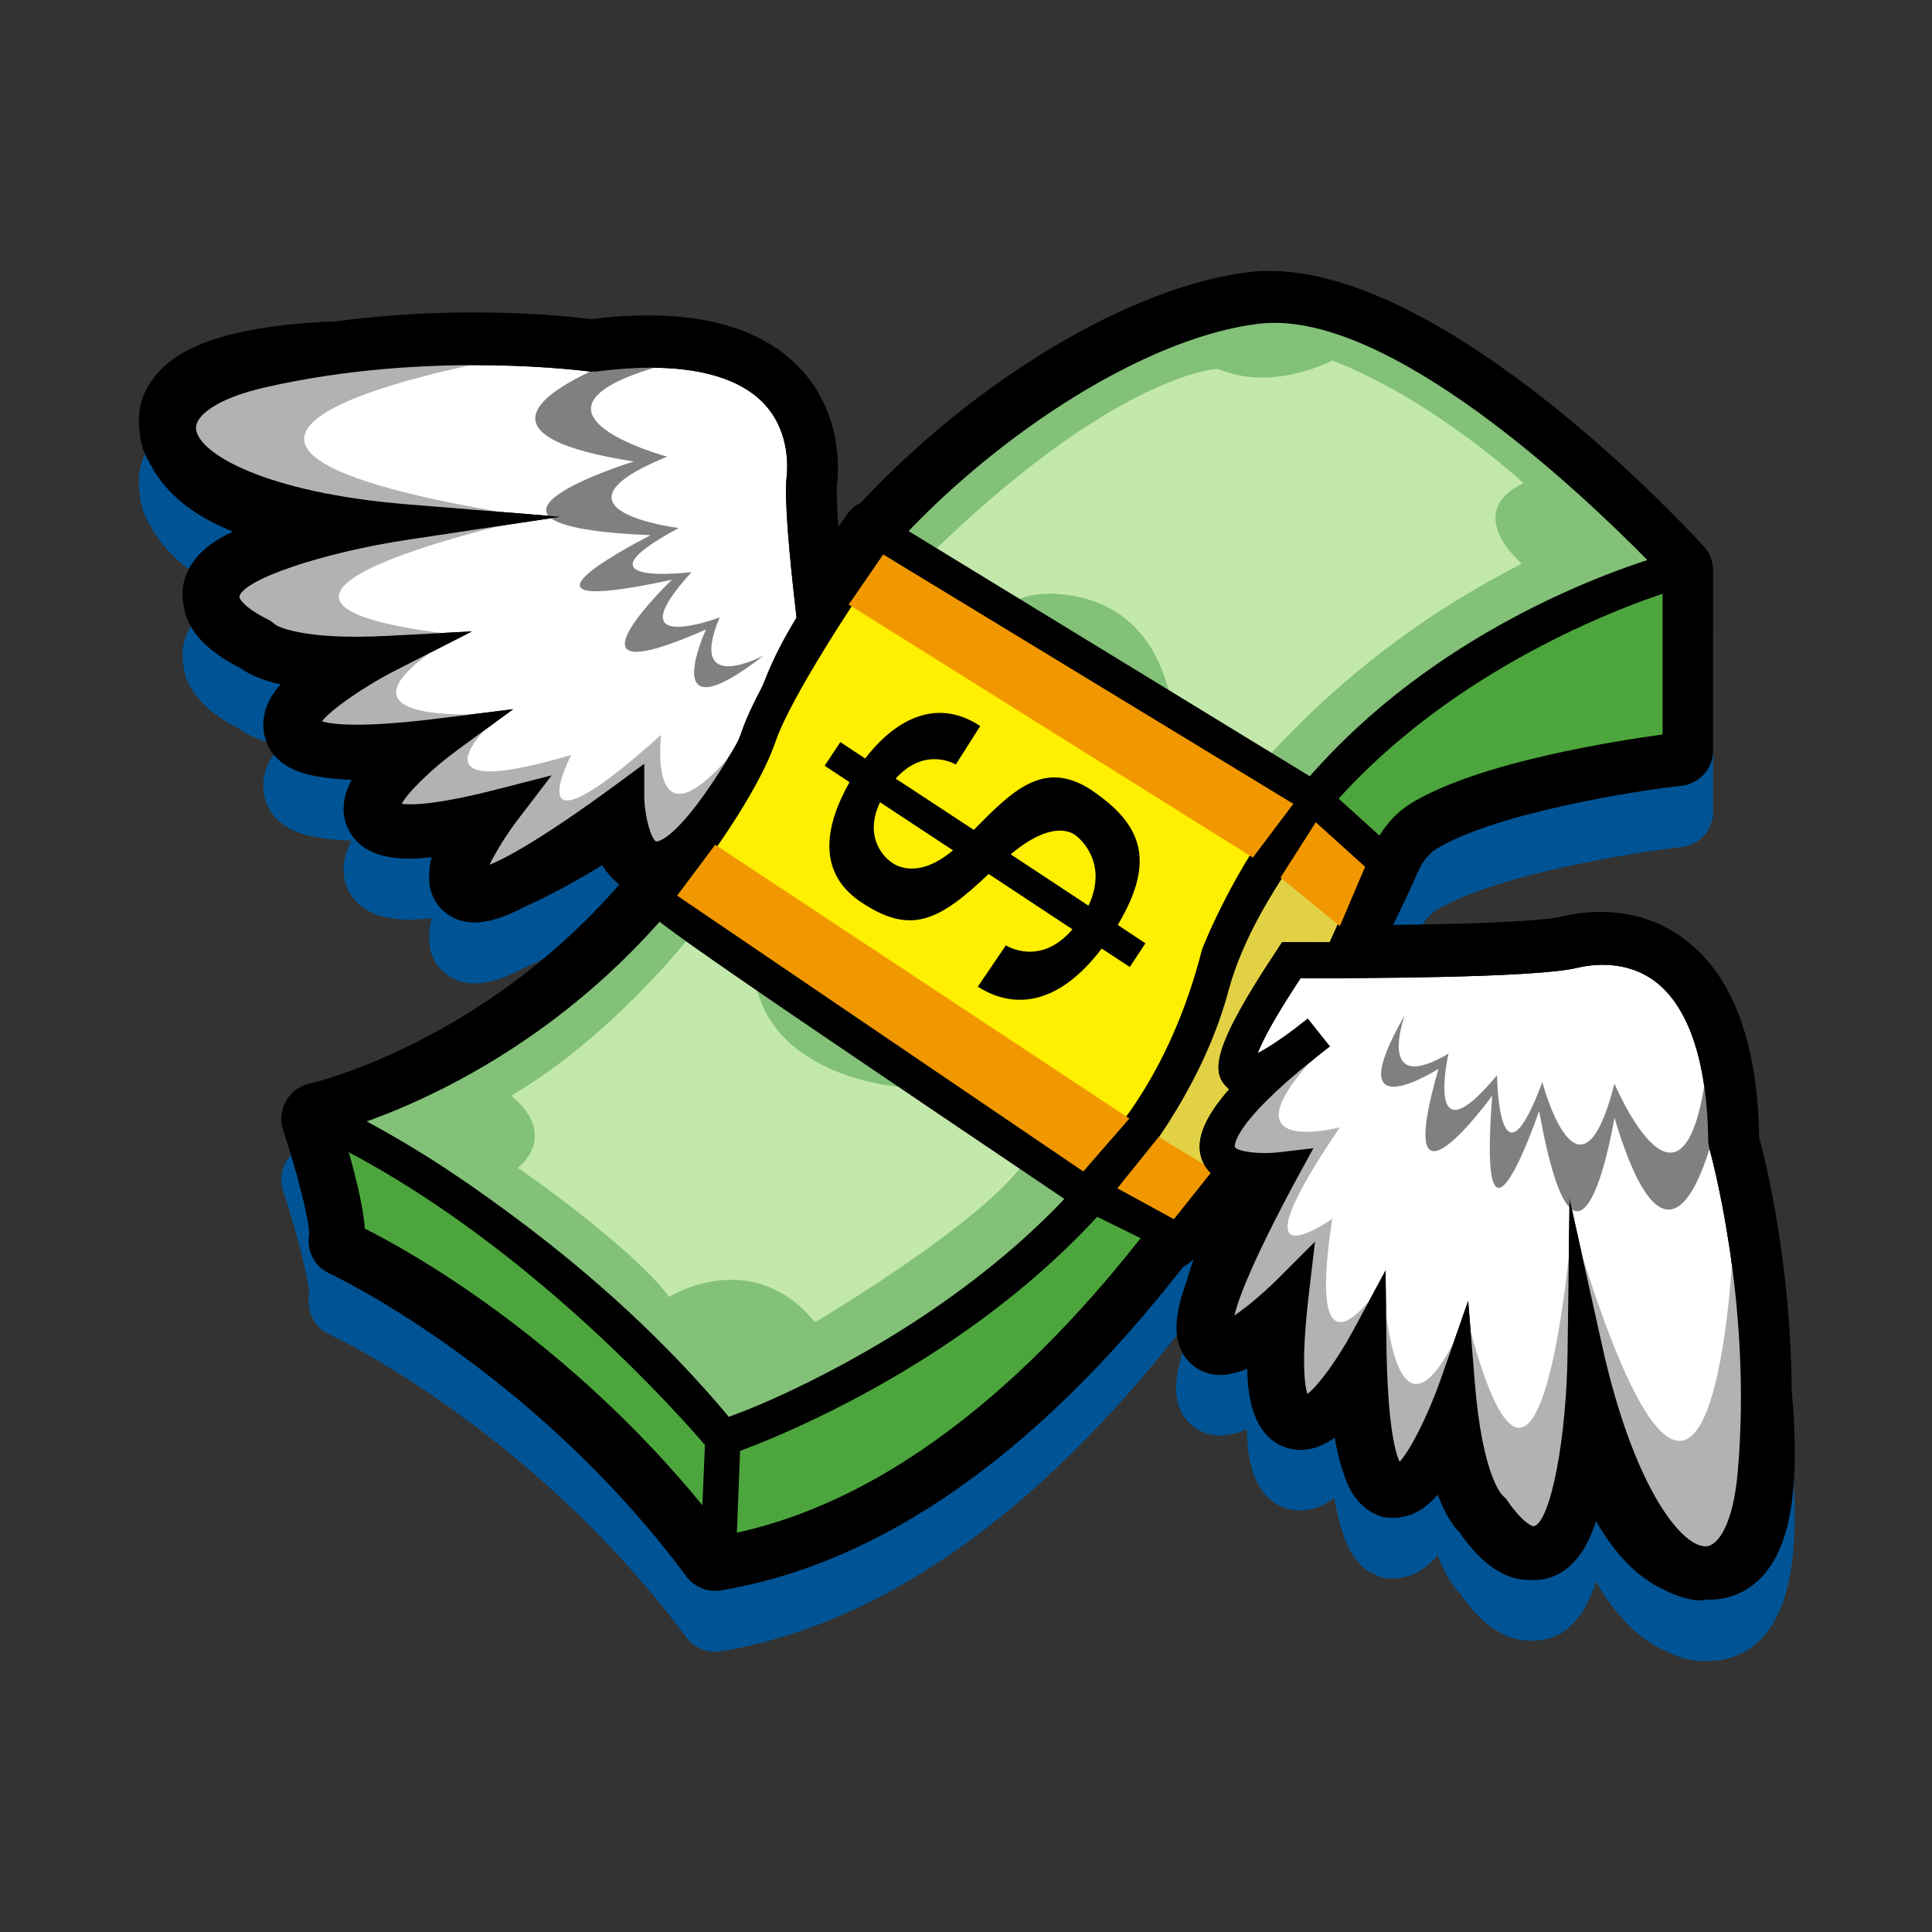
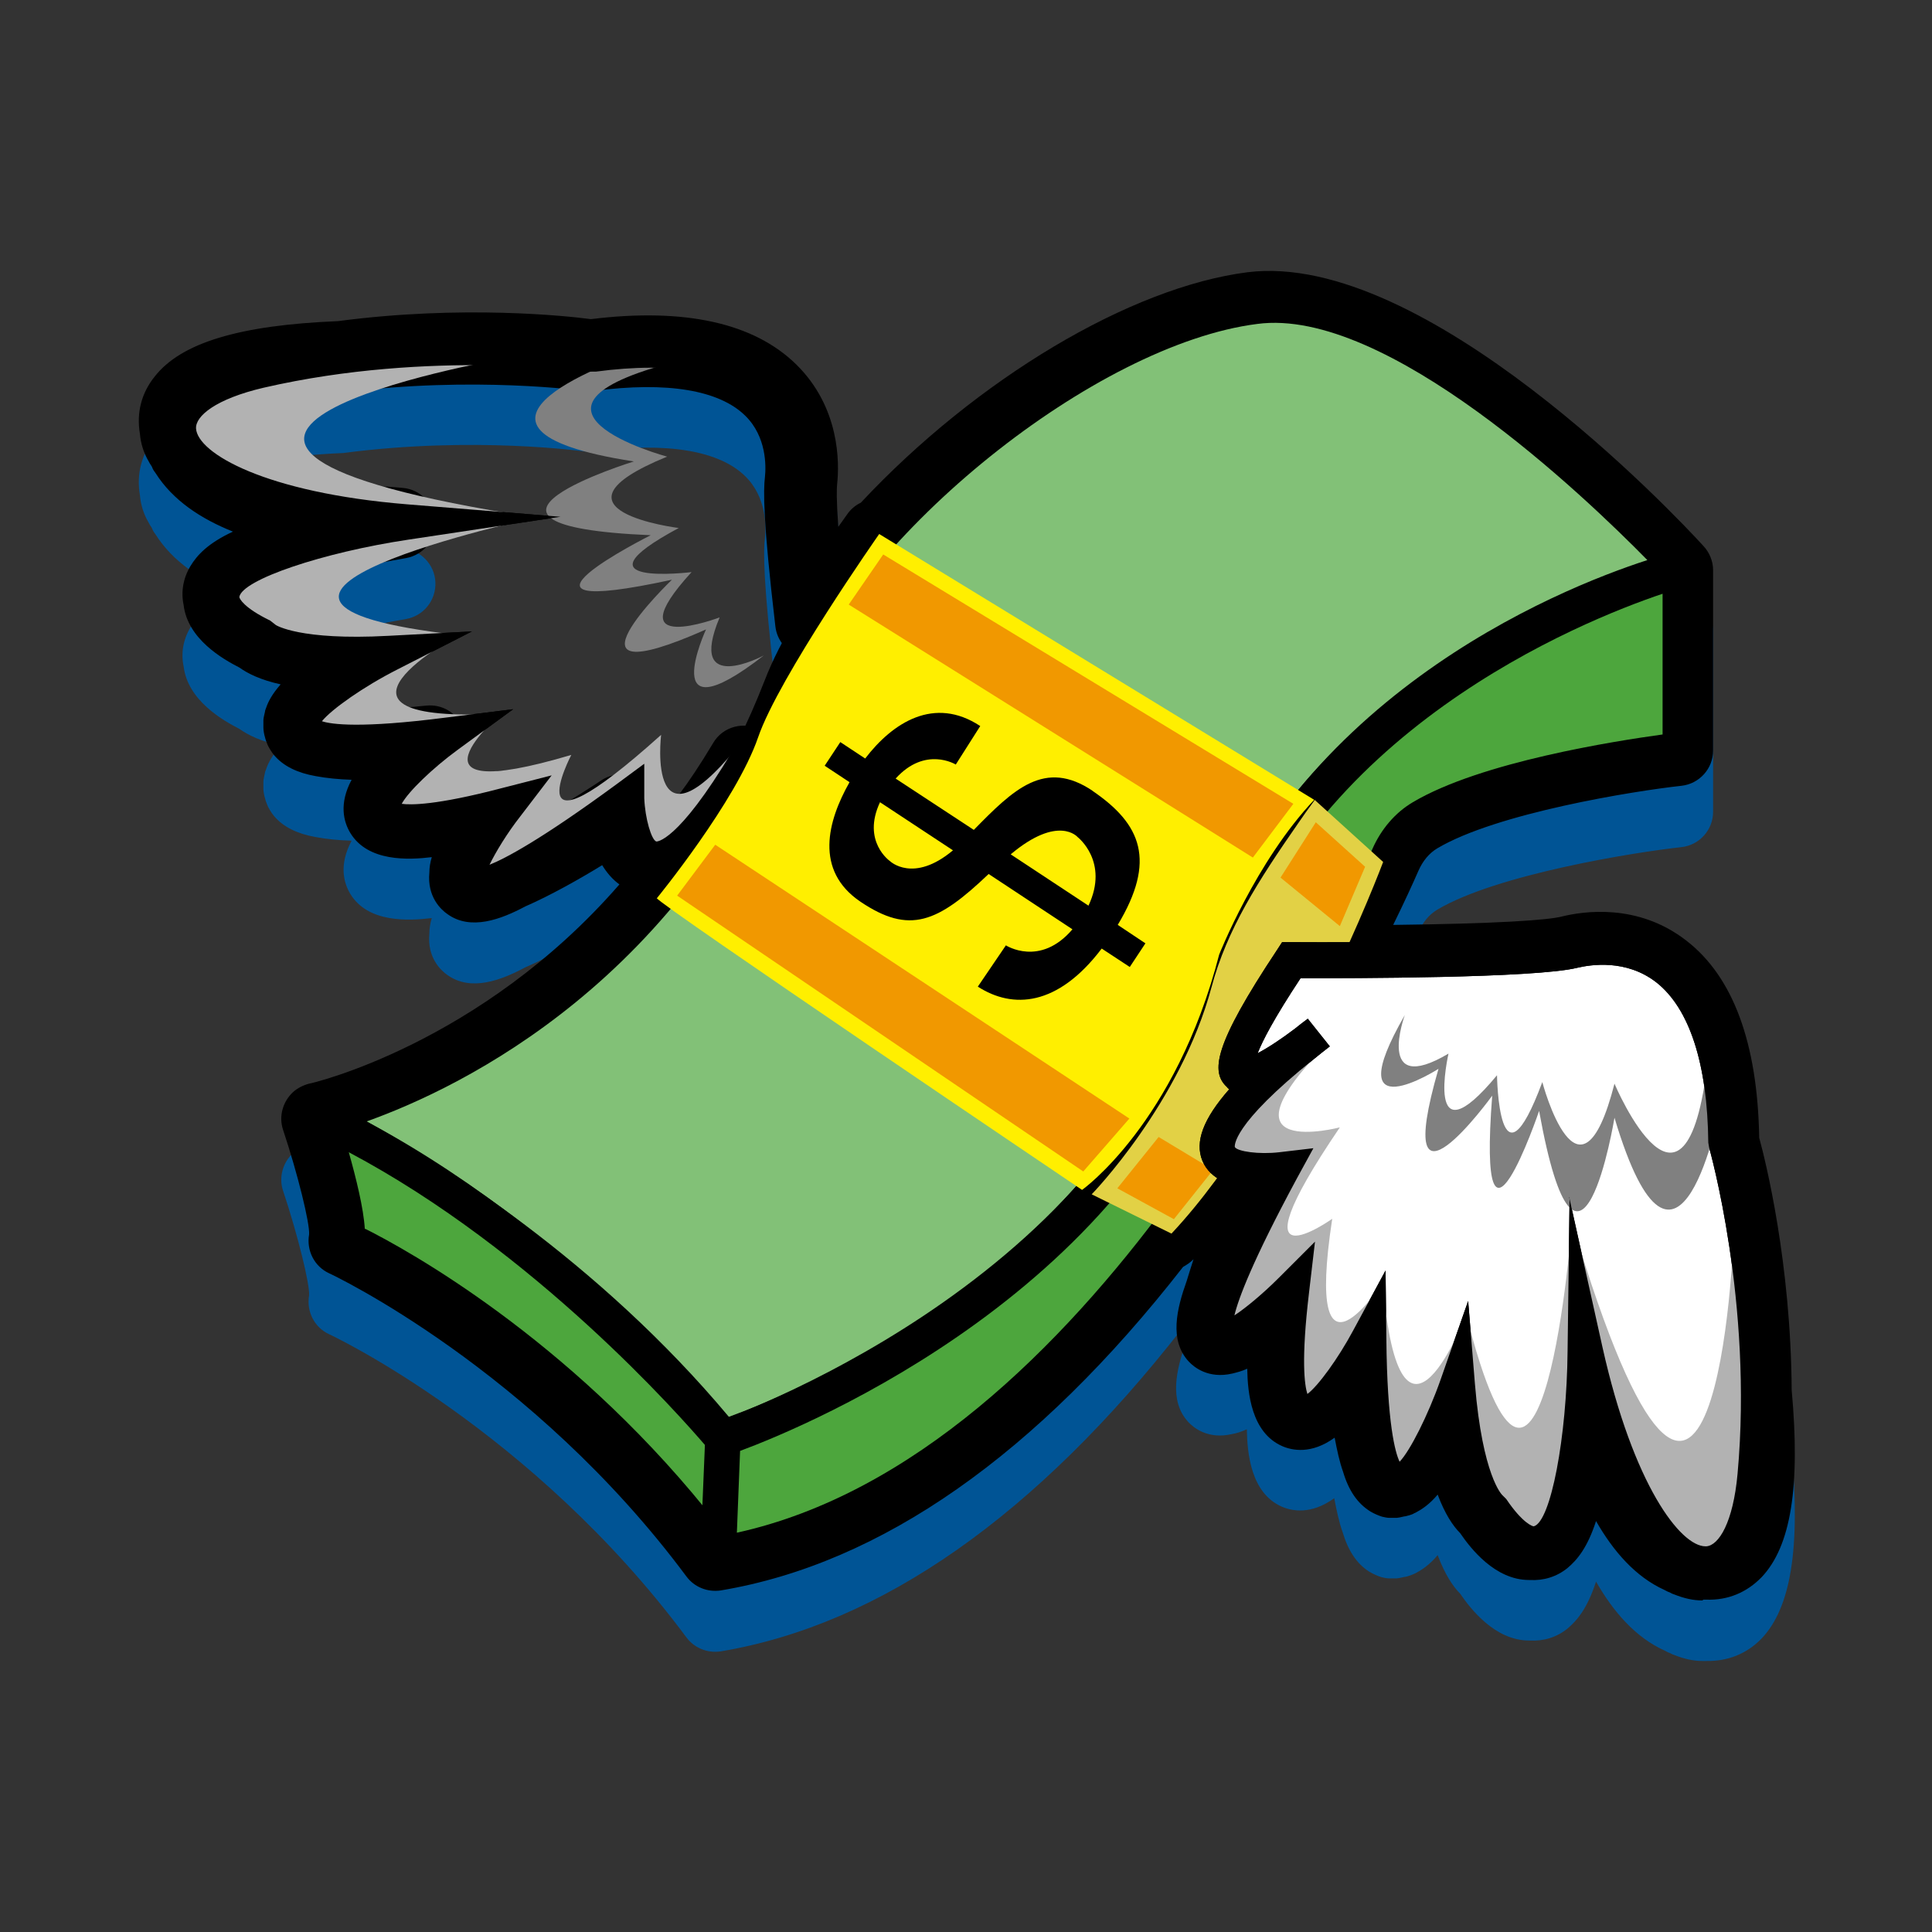
<svg xmlns="http://www.w3.org/2000/svg" id="Capa_1" viewBox="0 0 48.19 48.19">
  <rect x="0" y="0" width="48.19" height="48.19" fill="#333333" stroke="none" />
  <path d="m42.46,41.43c-.22,0-.45-.05-.7-.15-.01,0-.08-.03-.09-.04-.05-.02-.1-.04-.15-.07-.73-.33-1.28-.97-1.71-1.72-.21.65-.46.96-.71,1.17-.27.22-.6.32-.94.3h-.02c-.85,0-1.46-.79-1.72-1.17-.18-.18-.38-.48-.56-.96-.21.25-.4.37-.55.45-.06.03-.19.08-.25.09-.04,0-.12.03-.22.04-.05,0-.15,0-.2,0-.05,0-.14-.02-.18-.03-.1-.03-.21-.08-.31-.14-.3-.19-.52-.51-.66-.98-.09-.25-.15-.54-.21-.85-.58.42-1.06.32-1.31.21-.77-.34-.86-1.33-.87-1.93-.13.06-.25.1-.37.12-.6.14-.96-.16-1.09-.3-.49-.53-.3-1.31-.05-2.01.05-.17.11-.35.17-.53-.08.08-.17.14-.26.19-3.65,4.68-7.53,7.4-11.52,8.07-.33.05-.66-.08-.86-.35-3.85-5.18-8.86-7.54-8.91-7.56-.37-.17-.57-.57-.5-.97.02-.27-.28-1.5-.65-2.61-.11-.33-.01-.7.25-.94.11-.1.25-.17.4-.21.04,0,4.27-.98,7.74-4.97-.18-.13-.32-.3-.43-.48-.57.35-1.3.76-1.92,1.03-.6.32-1.35.61-1.94.19-.16-.11-.51-.43-.45-1.04,0-.12.02-.25.06-.38-.59.07-1.59.12-2.03-.6-.17-.28-.29-.73.03-1.33-.32-.01-.62-.04-.89-.09-.46-.08-.81-.25-1.04-.52-.06-.07-.15-.21-.18-.3-.01-.02-.04-.1-.05-.15-.02-.06-.04-.17-.04-.23,0-.06,0-.12,0-.19,0-.05.03-.17.04-.22,0-.02.02-.06.03-.09.05-.15.15-.34.36-.58-.5-.11-.82-.27-1.03-.42-.41-.21-1.29-.71-1.39-1.56-.07-.33-.01-.67.17-.97.17-.28.44-.57,1.06-.86-.8-.32-1.5-.78-1.93-1.46-.03-.04-.06-.08-.08-.13,0-.02-.04-.07-.05-.09,0,0-.01-.01-.04-.07-.12-.2-.2-.44-.22-.69-.09-.53.04-1.02.37-1.43.66-.84,2.11-1.28,4.57-1.38,3.1-.41,5.71-.13,6.31-.05,2.35-.29,4.07.1,5.12,1.13,1.09,1.07,1.08,2.45,1.02,2.99-.01.1-.02.37.03,1.06l.22-.31c.09-.13.21-.23.34-.29,2.89-3.09,6.73-5.38,9.65-5.75,4.43-.56,10.67,6.06,11.37,6.83.15.16.24.38.24.6v4.5c0,.45-.34.83-.79.88-1.19.13-4.61.68-6.09,1.56-.2.12-.36.31-.47.56-.14.32-.35.78-.63,1.35,2.59-.03,3.87-.12,4.21-.21.53-.13,1.89-.34,3.1.6,1.17.9,1.78,2.56,1.82,4.92.16.58.79,3.12.81,6.29.22,2.42-.02,3.9-.75,4.67-.37.38-.84.57-1.38.56-.02,0-.05,0-.07,0Zm-3.01-7.03c.41,0,.77.29.86.7l.07.27c.34,2.23,1.08,3.86,1.89,4.21.03.01.06.03.1.05l.12.04s.07,0,.1,0c.07-.04.56-.59.3-3.33,0-.03,0-.05,0-.08-.02-3.3-.77-5.95-.78-5.97-.02-.08-.03-.16-.03-.24-.01-1.83-.41-3.09-1.13-3.65-.6-.46-1.31-.35-1.59-.28-.68.17-2.7.26-6,.27h0c-.3,0-.58-.15-.75-.41-.16-.26-.19-.58-.06-.85.22-.47.41-.89.56-1.25.28-.59.49-1.03.62-1.34.26-.59.67-1.06,1.19-1.37,1.61-.96,4.59-1.48,6.01-1.69v-2.5c-1.74.65-5.14,2.21-7.58,5.08-.05.06-.1.1-.16.14-.03.06-.07.12-.11.18-.02.02-.04.05-.06.07l-.19.24s0,0,0,0c-.29.39-.84.47-1.24.18-.39-.29-.48-.84-.19-1.24h0c.05-.07.1-.13.15-.2l.05-.06s.06-.08.07-.08c0,0,.01-.01.02-.02,0,0,0,0,0-.01h0c.05-.05.1-.1.15-.13.03-.08.08-.16.13-.23,2.68-3.24,6.24-4.88,8.19-5.58-2.22-2.18-6.3-5.58-8.86-5.26-2.52.32-6.21,2.6-8.77,5.42-.05.05-.1.1-.16.14l-.11.16s-.04.05-.06.08c-.48.56-.9,1.11-1.23,1.64-.2.32-.58.48-.95.39-.37-.08-.64-.39-.68-.76-.31-2.64-.3-3.39-.26-3.72.03-.28.04-1.01-.49-1.53-.65-.64-1.95-.86-3.77-.62-.08,0-.16,0-.24,0-.03,0-2.75-.39-6.02.04-2.98.13-3.34.73-3.34.74,0,0,0,0,0,0,.01.06.02.12.02.17,0,0,0,.01.01.02h.01s.05.07.05.07c.5.81,2.21,1.32,4.39,1.35l.34.03c.44.03.8.39.82.84.02.45-.29.84-.73.92-2.34.41-3.29.78-3.67.98.08.06.21.13.38.22.07.03.13.07.18.12.07.03.4.18,1.23.22.06,0,.12.01.18.03.39.1.72.18.91.22.36.08.63.37.69.73.06.36-.12.72-.44.9-.21.12-.4.23-.55.33.61.02,1.28-.05,1.57-.08.39-.04.75.17.9.52.16.35.07.76-.21,1.02-.18.17-.33.31-.45.43.7-.1,1.4-.31,1.4-.31.37-.11.77.03.98.35.18.26.2.6.07.88.86-.48,1.66-1.01,1.67-1.02.25-.17.57-.2.85-.08.28.12.47.38.52.68.02.14.04.25.07.33.25-.23.69-.75,1.36-1.87.24-.41.77-.55,1.19-.32.42.23.58.75.36,1.18-.29.57-.61,1.12-.94,1.64-.58.87-1.16,1.61-1.38,1.89-2.95,3.53-6.4,5.02-8.02,5.57.19.63.36,1.33.43,1.9,1.38.73,5.37,3.07,8.75,7.42,3.45-.76,6.86-3.32,10.13-7.61.1-.14.24-.24.4-.29.34-.39.69-.84,1.06-1.37.14-.19.35-.33.58-.36.23-.04.47.02.67.16h0s.16.06.6.07c.3,0,.58.17.74.42.16.26.17.58.04.85,0,.01-.43.89-.79,1.79.26-.17.6-.2.89-.05.34.17.53.55.48.92,0,0-.11.74-.11,1.43.11-.13.23-.3.37-.5.22-.32.61-.46.98-.35.37.11.62.44.64.82,0,.3.05.96.14,1.56.08-.17.17-.37.26-.6.14-.34.45-.59.84-.56.37,0,.69.24.82.58.07.18.19.5.34.87.03.06.04.12.05.18.16.82.34,1.13.39,1.19.05.05.1.1.14.16.11.16.2.27.27.35.15-.4.38-1.4.47-3.77.02-.44.36-.81.81-.85.03,0,.05,0,.08,0Zm-1.87,4.03h0,0Zm0,0s0,0,0,0c0,0,0,0,0,0Zm0,0s0,0,0,0c0,0,0,0,0,0Zm-2.35-.61h0Zm-22.76-14.44h0Zm20.51-1.07l.1.08-.1-.08Zm-22.66-.49h0Zm-3.18-4.98s0,0,0,0c0,0,0,0,0,0Zm0,0s0,0,0,0c0,0,0,0,0,0Zm0,0s0,0,0,0c0,0,0,0,0,0Zm0,0h0s0,0,0,0Zm10.51,21.11c-.25,0-.49-.1-.67-.3-.53-.61-1.97-2.19-3.96-3.84-.37-.31-.43-.87-.12-1.24.31-.37.86-.43,1.24-.13,1.56,1.26,2.97,2.62,4.18,4.06.31.37.27.93-.1,1.24-.17.14-.37.21-.58.21Zm10.86-7.5c-.17,0-.34-.05-.49-.15-.41-.27-.52-.81-.26-1.22.66-1.01,1.16-2.09,1.51-3.2.14-.46.64-.72,1.1-.58.47.14.73.63.59,1.1-.28.95-.68,1.9-1.2,2.81,0,0,0,0,0,0-.17.3-.35.58-.52.83-.17.26-.45.39-.74.39Zm3.73-1.82c-.2,0-.4-.07-.56-.2-.33-.27-.42-.73-.22-1.1.06-.12.17-.26.29-.34.14-.1.26-.19.35-.26.39-.3.94-.23,1.24.16.3.39.23.94-.15,1.24-.13.1-.26.21-.38.3-.16.13-.36.2-.56.2Z" style="fill:#005495; stroke-width:0px;" />
  <path d="m42.46,39.92c-.22,0-.45-.05-.7-.15-.01,0-.08-.03-.09-.04-.05-.02-.1-.04-.15-.07-.73-.33-1.28-.97-1.71-1.72-.21.65-.46.96-.71,1.17-.27.22-.6.32-.94.3h-.02c-.85,0-1.46-.79-1.72-1.17-.18-.18-.38-.48-.56-.96-.21.25-.4.37-.55.45h0s-.05.02-.06.03c-.04.02-.14.05-.19.06-.04,0-.12.03-.22.04-.05,0-.14,0-.19,0-.05,0-.14-.02-.18-.03-.09-.03-.19-.07-.29-.13-.32-.2-.54-.52-.68-.99-.09-.25-.15-.54-.21-.85-.58.42-1.06.32-1.31.21-.77-.34-.86-1.33-.87-1.93-.13.06-.25.09-.37.12-.6.14-.96-.16-1.09-.3-.49-.53-.3-1.31-.05-2.01.05-.17.11-.35.17-.54-.08.08-.17.14-.26.19-3.65,4.68-7.53,7.4-11.53,8.07-.33.05-.66-.08-.86-.35-3.85-5.18-8.86-7.54-8.91-7.56-.37-.17-.57-.57-.5-.97.02-.27-.28-1.5-.65-2.61-.11-.33-.01-.7.25-.94.11-.1.25-.17.4-.21.04,0,4.27-.98,7.74-4.97-.18-.13-.32-.3-.43-.48-.57.35-1.3.76-1.92,1.03-.6.32-1.36.61-1.94.19-.16-.11-.51-.43-.45-1.04,0-.12.02-.25.06-.38-.58.07-1.59.12-2.03-.6-.17-.28-.29-.73.03-1.33-.32-.01-.62-.04-.89-.09-.46-.08-.81-.25-1.04-.52-.06-.07-.15-.21-.18-.3-.01-.02-.04-.1-.05-.15-.02-.06-.04-.17-.04-.24,0-.06,0-.13,0-.19,0-.05.03-.16.04-.21,0-.03.02-.07.03-.1.05-.15.15-.34.36-.58-.5-.11-.82-.27-1.03-.42-.41-.21-1.29-.71-1.39-1.56-.07-.33-.01-.67.17-.97.17-.28.44-.57,1.06-.86-.8-.32-1.5-.78-1.93-1.46-.03-.04-.06-.08-.08-.13,0-.02-.04-.07-.05-.09,0,0-.01-.01-.04-.07-.12-.2-.2-.44-.22-.69-.09-.53.04-1.02.37-1.43.66-.84,2.11-1.28,4.57-1.38,3.1-.41,5.71-.13,6.31-.05,2.35-.29,4.07.1,5.12,1.13,1.09,1.07,1.08,2.45,1.02,2.99-.01.1-.02.37.03,1.06l.22-.31c.09-.13.21-.23.34-.29,2.89-3.09,6.73-5.38,9.65-5.75,4.43-.55,10.67,6.06,11.37,6.83.15.16.24.38.24.6v4.5c0,.45-.34.83-.79.88-1.19.13-4.61.68-6.09,1.56-.2.12-.36.31-.47.56-.14.32-.35.78-.63,1.35,2.59-.03,3.87-.12,4.21-.21.53-.13,1.89-.34,3.1.6,1.17.9,1.78,2.56,1.82,4.92.16.58.79,3.12.81,6.29.22,2.42-.02,3.9-.75,4.67-.37.38-.84.58-1.38.56-.02,0-.05,0-.07,0Zm-3.01-7.03c.41,0,.77.29.86.7l.07.27c.34,2.23,1.08,3.86,1.89,4.21.03.01.06.03.1.05l.12.04s.07,0,.1,0c.07-.04.56-.59.3-3.33,0-.03,0-.05,0-.08-.02-3.3-.77-5.95-.78-5.97-.02-.08-.03-.16-.03-.24-.01-1.83-.41-3.09-1.13-3.65-.6-.46-1.31-.35-1.59-.28-.68.17-2.7.26-6,.27h0c-.3,0-.58-.15-.75-.41-.16-.26-.19-.58-.06-.85.22-.47.41-.89.56-1.25.28-.59.49-1.03.62-1.34.26-.59.67-1.06,1.19-1.37,1.61-.96,4.59-1.48,6.01-1.69v-2.5c-1.74.65-5.14,2.21-7.58,5.08-.05.06-.1.1-.16.15-.03.06-.06.12-.11.18-.02.02-.04.05-.06.07l-.19.24s0,0,0,0c-.29.39-.84.47-1.24.18-.39-.29-.48-.84-.19-1.24h0c.05-.07.1-.13.15-.2l.05-.06s.06-.08.07-.08c0,0,.01-.01.02-.02,0,0,0,0,0-.01h0c.05-.05.1-.1.15-.14.03-.08.08-.16.13-.23,2.68-3.24,6.24-4.88,8.19-5.58-2.22-2.18-6.3-5.58-8.86-5.26-2.52.32-6.21,2.6-8.77,5.42-.05.05-.1.1-.16.14l-.11.16s-.04.05-.06.08c-.48.56-.9,1.11-1.23,1.64-.2.32-.58.48-.95.39-.37-.08-.64-.39-.68-.76-.31-2.64-.3-3.39-.26-3.72.03-.28.04-1.01-.49-1.53-.65-.64-1.95-.86-3.77-.62-.08,0-.16,0-.24,0-.03,0-2.75-.38-6.02.04-2.98.13-3.34.73-3.34.74,0,0,0,0,0,0,.01.06.02.11.02.17,0,0,0,.01.01.02h.01s.05.07.05.07c.5.81,2.21,1.32,4.39,1.35l.35.03c.44.04.79.4.81.84s-.29.83-.73.91c-2.33.41-3.29.78-3.66.98.08.06.21.13.38.22.07.03.13.07.18.12.07.03.4.18,1.23.22.06,0,.13.01.19.03.39.11.72.18.91.22.36.08.63.37.69.73.06.36-.12.72-.44.9-.21.12-.4.23-.55.34.61.02,1.27-.05,1.57-.08.39-.04.75.17.9.52.16.35.07.76-.21,1.02-.18.17-.33.31-.45.43.69-.1,1.4-.31,1.4-.31.37-.11.77.03.98.35.18.26.2.6.07.88.86-.48,1.66-1.01,1.67-1.02.25-.17.57-.2.85-.08.28.12.47.38.52.68.02.14.04.25.07.33.25-.23.69-.75,1.36-1.87.24-.41.77-.55,1.19-.32.42.23.58.75.36,1.18-.29.57-.61,1.12-.94,1.64-.61.91-1.21,1.67-1.38,1.89-2.95,3.53-6.4,5.02-8.02,5.57.19.63.36,1.33.43,1.9,1.38.73,5.37,3.07,8.75,7.42,3.45-.76,6.86-3.32,10.13-7.61.1-.14.24-.24.4-.29.34-.39.69-.84,1.06-1.37.14-.19.35-.33.58-.36.23-.04.47.02.67.16h0s.16.06.6.07c.3,0,.58.17.74.42.16.26.17.58.04.85,0,.01-.43.89-.79,1.79.26-.17.6-.2.89-.05.34.17.53.55.48.92,0,0-.11.74-.11,1.43.11-.13.23-.3.37-.5.22-.32.61-.45.98-.35.37.11.62.44.64.82,0,.3.05.96.14,1.57.08-.17.17-.37.26-.6.14-.34.45-.54.84-.56.37,0,.69.24.82.58.07.18.19.5.34.87.02.06.04.12.05.18.16.82.34,1.13.39,1.19.05.05.1.1.14.16.11.16.2.27.27.35.15-.4.38-1.4.47-3.77.02-.44.36-.81.81-.85.03,0,.05,0,.08,0Zm-1.87,4.03s0,0,0,0c0,0,0,0,0,0Zm0,0s0,0,0,0c0,0,0,0,0,0Zm0,0s0,0,0,0c0,0,0,0,0,0Zm-3.15-.71s0,0,0,0c0,0,0,0,0,0Zm0,0s0,0,0,0c0,0,0,0,0,0Zm0,0s0,0,0,0t0,0Zm.09-.05s-.05.03-.09.05c.03-.02.06-.04.09-.05Zm-22.05-14.29h0Zm20.51-1.07l.09.08-.09-.08Zm-22.66-.49h0Zm-3.18-4.98s0,0,0,0c0,0,0,0,0,0Zm0,0s0,0,0,0c0,0,0,0,0,0Zm0,0s0,0,0,0c0,0,0,0,0,0Zm0,0h0s0,0,0,0Zm10.51,21.11c-.25,0-.49-.1-.67-.3-.53-.61-1.97-2.19-3.96-3.84-.37-.31-.43-.87-.12-1.24.31-.38.86-.44,1.24-.13,1.56,1.26,2.97,2.62,4.18,4.06.31.37.27.93-.1,1.24-.17.14-.37.21-.58.21Zm10.86-7.5c-.17,0-.34-.05-.49-.15-.41-.27-.52-.81-.26-1.22.66-1.01,1.16-2.09,1.51-3.2.14-.46.64-.73,1.1-.58s.73.63.59,1.1c-.28.95-.68,1.9-1.2,2.81h0c-.17.31-.35.58-.52.84-.17.26-.45.39-.74.39Zm3.73-1.82c-.2,0-.4-.07-.56-.2-.33-.27-.42-.73-.22-1.1.06-.12.17-.26.29-.34.14-.1.26-.19.35-.26.39-.3.94-.23,1.24.16.3.39.23.94-.15,1.24-.13.1-.26.21-.38.3-.16.13-.36.2-.56.2Z" style="stroke-width:0px;" />
-   <path d="m20.79,18.97s-.85-5.85-.72-7-.32-3.77-5.26-3.13c0,0-4.01-.59-8.33.41-3.61.83-2.42,3.29,3.65,3.79,0,0-7.19,1.07-3.58,2.86,0,0,.48.57,3.16.42,0,0-5.76,2.94,1.46,2.03,0,0-4.5,3.3,1.46,1.75,0,0-3.54,4.63,3.02-.17,0,0,.05,4.21,3.26-1.38,0,0-2.78,4.56,1.89.43Z" style="fill:#fff; stroke-width:0px;" />
  <path d="m11.89,22.55c-.23,0-.36-.09-.48-.2-.12-.12-.44-.44.21-1.56-1.49.3-2.21.2-2.45-.32-.21-.45.12-1,.63-1.53-1.97.14-2.52-.16-2.67-.65-.15-.5.32-1.04.99-1.52-1.13-.08-1.61-.33-1.81-.49-.39-.19-1.32-.7-1.19-1.5.12-.76,1.27-1.29,2.5-1.65-2.2-.48-3.52-1.32-3.6-2.35-.03-.42.14-1.44,2.37-1.95,4.11-.95,7.88-.5,8.43-.42,2.23-.28,3.85.06,4.81,1,.96.94.94,2.15.89,2.63-.1.9.49,5.28.72,6.89l.03.24-.18.16c-2.14,1.9-2.78,2.06-3.21,1.7-.02-.01-.03-.03-.05-.05-.64.75-1.18,1.03-1.67.9-.51-.13-.74-.66-.85-1.14-2.02,1.43-2.93,1.83-3.41,1.83Zm1.87-3.21l-.78,1.02c-.33.42-.62.9-.77,1.21.4-.16,1.29-.63,3.17-2.01l.69-.51v.86c.02.51.18,1.04.3,1.08,0,0,.52.05,1.9-2.26.08-.13.16-.28.25-.43l.76.45c-.07.12-.13.23-.2.34-.21.38-.39.75-.48,1.02.29-.17.81-.53,1.71-1.32-.17-1.21-.81-5.8-.69-6.88.04-.35.05-1.24-.62-1.9-.76-.74-2.19-1-4.14-.74h-.06s-.06,0-.06,0c-.04,0-3.99-.56-8.16.4-1.2.28-1.71.71-1.69,1.02.04.61,1.71,1.6,5.27,1.89l3.82.31-3.79.57c-2.14.32-4.15,1-4.22,1.43,0,.04.11.27.77.59l.14.11h0s.59.39,2.8.27l2.09-.11-1.86.95c-.83.42-1.64.99-1.88,1.29.24.08.98.18,3.08-.09l1.69-.21-1.38,1.01c-.63.46-1.24,1.05-1.4,1.35.22.03.85.04,2.49-.39l1.25-.32Z" style="stroke-width:0px;" />
  <path d="m15.74,8.86s-5.42,1.8.07,2.65c0,0-5.19,1.6.42,1.84,0,0-4.31,2.16.53,1.11,0,0-3.14,3.01.85,1.24,0,0-1.27,2.75,1.44.65,0,0-1.93,1.03-1.1-.95,0,0-2.65,1-.7-1.13,0,0-3.08.38-.32-1.1,0,0-3.57-.44-.29-1.78,0,0-4.57-1.23.47-2.43l-1.37-.11Z" style="fill:gray; stroke-width:0px;" />
-   <path d="m12.45,8.97s-11.52,2.02.9,3.94c0,0-9.61,2.07-1.91,2.93,0,0-4.13,2.23,1.06,1.96,0,0-2.76,2.37,1.75,1.03,0,0-1.5,2.86,2.24-.5,0,0-.4,3.29,2.12.03,0,0-2.46,5.37-3.01,1.83,0,0-6.24,4.2-2.96-.09,0,0-5.33,1.58-1.81-1.63,0,0-6.37.69-1.37-1.87,0,0-9.35-1.85.8-3.6,0,0-5.33.19-5.8-2.31-.47-2.5,8-1.71,8-1.71Z" style="fill:#b2b2b2; stroke-width:0px;" />
+   <path d="m12.45,8.97s-11.52,2.02.9,3.94c0,0-9.61,2.07-1.91,2.93,0,0-4.13,2.23,1.06,1.96,0,0-2.76,2.37,1.75,1.03,0,0-1.5,2.86,2.24-.5,0,0-.4,3.29,2.12.03,0,0-2.46,5.37-3.01,1.83,0,0-6.24,4.2-2.96-.09,0,0-5.33,1.58-1.81-1.63,0,0-6.37.69-1.37-1.87,0,0-9.35-1.85.8-3.6,0,0-5.33.19-5.8-2.31-.47-2.5,8-1.71,8-1.71" style="fill:#b2b2b2; stroke-width:0px;" />
  <path d="m11.89,22.55c-.23,0-.36-.09-.48-.2-.12-.12-.44-.44.21-1.56-1.49.3-2.21.2-2.45-.32-.21-.45.12-1,.63-1.53-1.97.14-2.52-.16-2.67-.65-.15-.5.32-1.04.99-1.52-1.13-.08-1.61-.33-1.81-.49-.39-.19-1.32-.7-1.19-1.5.12-.76,1.27-1.29,2.5-1.65-2.2-.48-3.52-1.32-3.6-2.35-.03-.42.14-1.44,2.37-1.95,4.11-.95,7.88-.5,8.43-.42,2.23-.28,3.85.06,4.81,1,.96.94.94,2.15.89,2.63-.1.9.49,5.28.72,6.89l.03.24-.18.16c-2.14,1.9-2.78,2.06-3.21,1.7-.02-.01-.03-.03-.05-.05-.64.75-1.18,1.03-1.67.9-.51-.13-.74-.66-.85-1.14-2.02,1.43-2.93,1.83-3.41,1.83Zm1.87-3.21l-.78,1.02c-.33.42-.62.9-.77,1.21.4-.16,1.29-.63,3.17-2.01l.69-.51v.86c.02.51.18,1.04.3,1.08,0,0,.52.05,1.9-2.26.08-.13.16-.28.25-.43l.76.45c-.07.12-.13.23-.2.34-.21.38-.39.75-.48,1.02.29-.17.81-.53,1.71-1.32-.17-1.21-.81-5.8-.69-6.88.04-.35.05-1.24-.62-1.9-.76-.74-2.19-1-4.14-.74h-.06s-.06,0-.06,0c-.04,0-3.99-.56-8.16.4-1.2.28-1.71.71-1.69,1.02.04.61,1.71,1.6,5.27,1.89l3.82.31-3.79.57c-2.14.32-4.15,1-4.22,1.43,0,.04.11.27.77.59l.14.11h0s.59.39,2.8.27l2.09-.11-1.86.95c-.83.42-1.64.99-1.88,1.29.24.08.98.18,3.08-.09l1.69-.21-1.38,1.01c-.63.46-1.24,1.05-1.4,1.35.22.03.85.04,2.49-.39l1.25-.32Z" style="stroke-width:0px;" />
  <path d="m7.98,27.87s5.75,2.73,10.05,8c0,0,9.61-3.02,12.18-11.26s11.7-10.41,11.7-10.41c0,0-6.47-7.08-10.61-6.55-4.14.52-10.23,5.39-11.82,9.49-3.5,9-11.5,10.73-11.5,10.73Z" style="fill:#82c177; stroke-width:0px;" />
  <path d="m18.03,36.31c-.13,0-.26-.06-.34-.16-4.19-5.13-9.84-7.85-9.9-7.88-.17-.08-.27-.26-.25-.45.02-.19.16-.34.35-.38.08-.02,7.81-1.8,11.18-10.46,1.63-4.21,7.89-9.23,12.18-9.77,4.3-.54,10.73,6.4,11,6.69.11.12.14.28.1.43-.05.15-.17.26-.32.3-.09.02-8.91,2.22-11.38,10.11-2.61,8.37-12.07,11.42-12.47,11.55-.04.01-.09.02-.13.02Zm-8.89-8.34c1.8,1,5.77,3.46,9.04,7.37,1.58-.57,9.38-3.73,11.61-10.87,2.19-7.01,9.05-9.77,11.3-10.5-1.57-1.6-6.51-6.32-9.73-5.89-4.03.51-9.92,5.24-11.46,9.21-2.78,7.15-8.4,9.84-10.75,10.68Z" style="stroke-width:0px;" />
-   <path d="m17.11,23.48s-1.93,2.43-4.36,3.85c0,0,1.21.88.17,1.8,0,0,2.85,1.97,3.77,3.22,0,0,2.05-1.3,3.64.63,0,0,3.98-2.35,5.15-3.89,1.17-1.55,3.35-10.39,12.48-15.03,0,0-1.51-1.26.04-2.01,0,0-2.26-2.09-4.77-3.06,0,0-1.47.8-2.85.21,0,0-2.6.08-7.45,4.9l-5.82,9.38Z" style="fill:#c3e8ac; stroke-width:0px;" />
  <path d="m7.98,27.87s.8,2.41.68,3.06c0,0,5.2,2.4,9.25,7.84,0,0,.24-1.37.12-2.89,0,0-4.38-5.35-10.05-8Z" style="fill:#4da63d; stroke-width:0px;" />
  <path d="m17.91,39.21c-.14,0-.27-.06-.36-.18-3.93-5.28-9.03-7.68-9.08-7.7-.18-.08-.29-.28-.25-.48.06-.33-.3-1.73-.67-2.83-.06-.17,0-.35.13-.47.13-.12.32-.15.48-.07,5.69,2.67,10.02,7.9,10.2,8.12.06.07.09.16.1.25.12,1.57-.12,2.95-.13,3.01-.03.17-.16.31-.33.35-.03,0-.07.01-.1.01Zm-8.8-8.56c1.06.53,5.02,2.72,8.48,6.98.03-.45.05-1,0-1.58-.61-.71-4.25-4.85-8.89-7.31.18.64.37,1.4.4,1.92Z" style="stroke-width:0px;" />
  <path d="m24.38,15.63c.48-.53,1.17-.85,1.88-.82,1.08.04,2.52.53,2.96,2.71.64,3.2-6.67,9.6-6.67,9.6,0,0-3.31-.17-3.73-2.72-.34-2.06,3.91-6.96,5.55-8.77Z" style="fill:#82c177; stroke-width:0px;" />
  <path d="m41.91,14.2v4.5s-4.47.5-6.45,1.68c-.37.22-.66.57-.83.96-1.18,2.67-7.44,15.86-16.72,17.42l.12-2.89s9.85-3.34,12.18-11.26c2.33-7.92,11.7-10.41,11.7-10.41Z" style="fill:#4da63d; stroke-width:0px;" />
  <path d="m17.91,39.21c-.11,0-.21-.04-.29-.11-.1-.09-.15-.22-.15-.35l.12-2.89c0-.18.13-.34.3-.4.1-.03,9.66-3.36,11.9-10.96,2.37-8.07,11.62-10.61,12.01-10.72.13-.03.28,0,.38.08.11.08.17.21.17.35v4.5c0,.23-.17.42-.39.44-.04,0-4.4.51-6.27,1.62-.28.17-.51.43-.65.76-1.18,2.67-7.55,16.08-17.05,17.68-.02,0-.05,0-.07,0Zm.55-3.02l-.08,2.04c8.77-1.93,14.73-14.51,15.85-17.05.22-.5.57-.91,1.01-1.17,1.7-1.01,5.07-1.53,6.23-1.69v-3.51c-2.02.68-8.92,3.45-10.83,9.93-2.17,7.37-10.48,10.82-12.18,11.45Z" style="stroke-width:0px;" />
  <path d="m16.38,22.4c0,.12,10.61,7.28,10.61,7.28,0,0,2.33-1.65,3.42-5.87,0,0,.92-2.33,2.37-3.86l-10.85-6.63s-2.51,3.58-3.02,5.07c-.55,1.6-2.53,4.02-2.53,4.02Z" style="fill:#ffef00; stroke-width:0px;" />
-   <path d="m27,30.12c-.09,0-.17-.03-.25-.08-10.81-7.29-10.81-7.32-10.81-7.64,0-.1.04-.2.1-.28.02-.02,1.94-2.38,2.46-3.88.52-1.53,2.97-5.03,3.07-5.18.13-.19.4-.25.59-.12l10.85,6.63c.11.07.19.19.21.32.02.13-.03.27-.12.36-1.37,1.45-2.27,3.7-2.28,3.72-1.1,4.28-3.47,6-3.57,6.07-.08.05-.17.08-.26.08Zm-9.99-7.8c1.32.95,6.37,4.38,9.96,6.8.59-.53,2.19-2.2,3.01-5.43.05-.14.84-2.11,2.12-3.65l-10.04-6.14c-.63.92-2.33,3.46-2.72,4.61-.45,1.3-1.75,3.05-2.33,3.8Z" style="stroke-width:0px;" />
  <path d="m27.26,19.73c-1.2-.81-1.98-.04-2.97.97l-1.95-1.28c.74-.82,1.5-.35,1.5-.35l.61-.96c-1.15-.76-2.19-.08-2.87.81l-.62-.41-.39.59.62.41c-.55.97-.88,2.2.27,2.98,1.23.83,1.93.52,3.2-.69l2.09,1.38c-.81.95-1.66.4-1.66.4l-.7,1.03c.87.56,1.99.5,3.09-.95l.7.46.39-.59-.69-.46c.96-1.6.6-2.51-.64-3.35Zm-5.06,1.75s-.71-.49-.25-1.47l1.82,1.2c-.99.83-1.57.27-1.57.27Zm4.68-.6s.79.61.27,1.71l-1.94-1.28c1.19-1,1.67-.43,1.67-.43Z" style="stroke-width:0px;" />
  <path d="m32.79,19.95l1.71,1.55s-2.27,6.06-5.28,9.27l-1.99-.98s2.21-2.27,2.99-5.17c.38-1.43,1.17-2.66,2.15-4.07.13-.19.27-.39.42-.59Z" style="fill:#e2d145; stroke-width:0px;" />
-   <path d="m29.21,31.21c-.07,0-.13-.01-.2-.05l-1.99-.98c-.13-.06-.22-.18-.24-.32-.02-.14.02-.28.12-.38.02-.02,2.14-2.23,2.88-4.97.42-1.55,1.29-2.88,2.22-4.21.13-.19.28-.39.42-.6.07-.1.19-.17.31-.18.12-.01.25.03.34.11l1.71,1.55c.13.12.18.31.12.48-.09.25-2.33,6.19-5.37,9.42-.09.09-.2.14-.32.14Zm-1.27-1.57l1.17.58c2.45-2.76,4.39-7.42,4.86-8.6l-1.11-1.01c-.04.06-.09.12-.13.18-.88,1.26-1.71,2.52-2.09,3.93-.6,2.24-2,4.1-2.7,4.91Z" style="stroke-width:0px;" />
  <polygon points="17.84 21.07 28.17 27.9 27.02 29.22 16.89 22.34 17.84 21.07" style="fill:#f19800; stroke-width:0px;" />
  <polygon points="22.03 13.83 32.26 20.05 31.25 21.39 21.17 15.08 22.03 13.83" style="fill:#f19800; stroke-width:0px;" />
  <polygon points="32.82 20.51 34.05 21.62 33.42 23.1 31.94 21.89 32.82 20.51" style="fill:#f19800; stroke-width:0px;" />
  <polygon points="28.9 28.36 30.26 29.18 29.28 30.41 27.87 29.64 28.9 28.36" style="fill:#f19800; stroke-width:0px;" />
  <path d="m32.2,23.95s5.91.04,7.04-.24c1.13-.28,3.78-.2,3.82,4.78,0,0,1.13,3.89.73,8.3-.33,3.69-2.93,2.85-4.25-3.1,0,0-.08,7.27-2.35,3.94,0,0-.63-.4-.85-3.07,0,0-2.13,6.11-2.21-1.17,0,0-2.65,4.9-1.93-1.21,0,0-4.1,4.14-.24-3.02,0,0-4.18.52.92-3.42,0,0-4.14,3.38-.68-1.81Z" style="fill:#fff; stroke-width:0px;" />
  <path d="m42.54,39.46c-1,0-1.98-1.19-2.74-3.24-.19,1.26-.56,2.48-1.29,2.7-.76.23-1.4-.62-1.65-.98-.18-.17-.5-.61-.73-1.72-.39.73-.86,1.28-1.37,1.19-.51-.08-.88-.59-1.01-2.56-.45.58-.96.99-1.43.83-.55-.17-.75-.87-.65-2.39-1.02.79-1.38.52-1.52.42-.4-.29-.6-.84,1.08-4.07-.49-.04-1.04-.2-1.24-.69-.19-.47.02-1.04.67-1.78-.02-.02-.04-.03-.05-.05-.42-.38-.34-1.04,1.24-3.42l.13-.2h.24c1.62.01,6.05,0,6.92-.23.47-.12,1.67-.3,2.72.52,1.06.82,1.62,2.38,1.64,4.63.15.53,1.11,4.21.73,8.41-.21,2.28-1.19,2.59-1.61,2.62-.03,0-.05,0-.08,0Zm-3.4-9.6l.83,3.74c.77,3.45,1.95,4.97,2.57,4.97,0,0,.02,0,.02,0,.31-.02.67-.59.78-1.81.39-4.28-.7-8.1-.71-8.14l-.02-.12c-.02-1.97-.47-3.35-1.3-4-.75-.58-1.63-.44-1.97-.36-1.05.26-5.68.26-6.9.26-.66,1-.95,1.56-1.07,1.87.25-.13.6-.36.94-.62.1-.08.2-.16.31-.24l.55.69c-.14.11-.27.21-.39.31-2.09,1.67-1.98,2.19-1.98,2.2.06.11.6.19,1.11.13l.85-.1-.41.75c-1.11,2.06-1.46,3-1.56,3.42.29-.19.72-.55,1.1-.93l.91-.91-.15,1.28c-.2,1.68-.11,2.3-.04,2.52.27-.2.77-.89,1.14-1.58l.81-1.5.02,1.71c.02,2.11.22,2.83.33,3.06.26-.27.71-1.16,1.02-2.04l.69-1.97.17,2.08c.19,2.28.67,2.75.68,2.76l.1.1c.41.61.67.69.69.68.42-.12.82-2.21.84-4.37l.05-3.83Z" style="stroke-width:0px;" />
  <path d="m42.91,27.59s-1.05,5.61-2.64.29c0,0-.88,5.36-1.88-.17,0,0-1.55,4.56-1.17-.38,0,0-2.55,3.52-1.34-.67,0,0-2.55,1.63-.84-1.34,0,0-.75,2.05,1.09.96,0,0-.63,2.76,1.21.54,0,0,.04,3.1,1.13.17,0,0,.92,3.48,1.8.04,0,0,1.84,4.36,2.35-.8l.29,1.34Z" style="fill:gray; stroke-width:0px;" />
  <path d="m43.24,30.85s-.43,11.69-4.03-.36c0,0-.74,9.8-2.64,2.29,0,0-1.65,4.4-2.08-.79,0,0-1.97,3.06-1.26-1.59,0,0-2.63,1.87.19-2.28,0,0-3.21.84-.31-2.09,0,0-4.98,3.17-1.4,3.24,0,0-3.31,6.76.5,2.92,0,0-.84,5.5,1.86,1.57,0,0,.19,6.41,2.04,1.1,0,0,3.11,9.01,3.45-1.29,0,0,.53,5.31,3.08,5.43s.61-8.16.61-8.16Z" style="fill:#b2b2b2; stroke-width:0px;" />
  <path d="m42.54,39.46c-1,0-1.98-1.19-2.74-3.24-.19,1.26-.56,2.48-1.29,2.7-.76.23-1.4-.62-1.65-.98-.18-.17-.5-.61-.73-1.72-.39.73-.86,1.28-1.37,1.19-.51-.08-.88-.59-1.01-2.56-.45.58-.96.99-1.43.83-.55-.17-.75-.87-.65-2.39-1.02.79-1.38.52-1.52.42-.4-.29-.6-.84,1.08-4.07-.49-.04-1.04-.2-1.24-.69-.19-.47.02-1.04.67-1.78-.02-.02-.04-.03-.05-.05-.42-.38-.34-1.04,1.24-3.42l.13-.2h.24c1.62.01,6.05,0,6.92-.23.47-.12,1.67-.3,2.72.52,1.06.82,1.62,2.38,1.64,4.63.15.53,1.11,4.21.73,8.41-.21,2.28-1.19,2.59-1.61,2.62-.03,0-.05,0-.08,0Zm-3.4-9.6l.83,3.74c.77,3.45,1.95,4.97,2.57,4.97,0,0,.02,0,.02,0,.31-.02.67-.59.78-1.81.39-4.28-.7-8.1-.71-8.14l-.02-.12c-.02-1.97-.47-3.35-1.3-4-.75-.58-1.63-.44-1.97-.36-1.05.26-5.68.26-6.9.26-.66,1-.95,1.56-1.07,1.87.25-.13.6-.36.94-.62.1-.08.2-.16.31-.24l.55.69c-.14.11-.27.21-.39.31-2.09,1.67-1.98,2.19-1.98,2.2.06.11.6.19,1.11.13l.85-.1-.41.75c-1.11,2.06-1.46,3-1.56,3.42.29-.19.72-.55,1.1-.93l.91-.91-.15,1.28c-.2,1.68-.11,2.3-.04,2.52.27-.2.77-.89,1.14-1.58l.81-1.5.02,1.71c.02,2.11.22,2.83.33,3.06.26-.27.71-1.16,1.02-2.04l.69-1.97.17,2.08c.19,2.28.67,2.75.68,2.76l.1.1c.41.61.67.69.69.68.42-.12.82-2.21.84-4.37l.05-3.83Z" style="stroke-width:0px;" />
</svg>